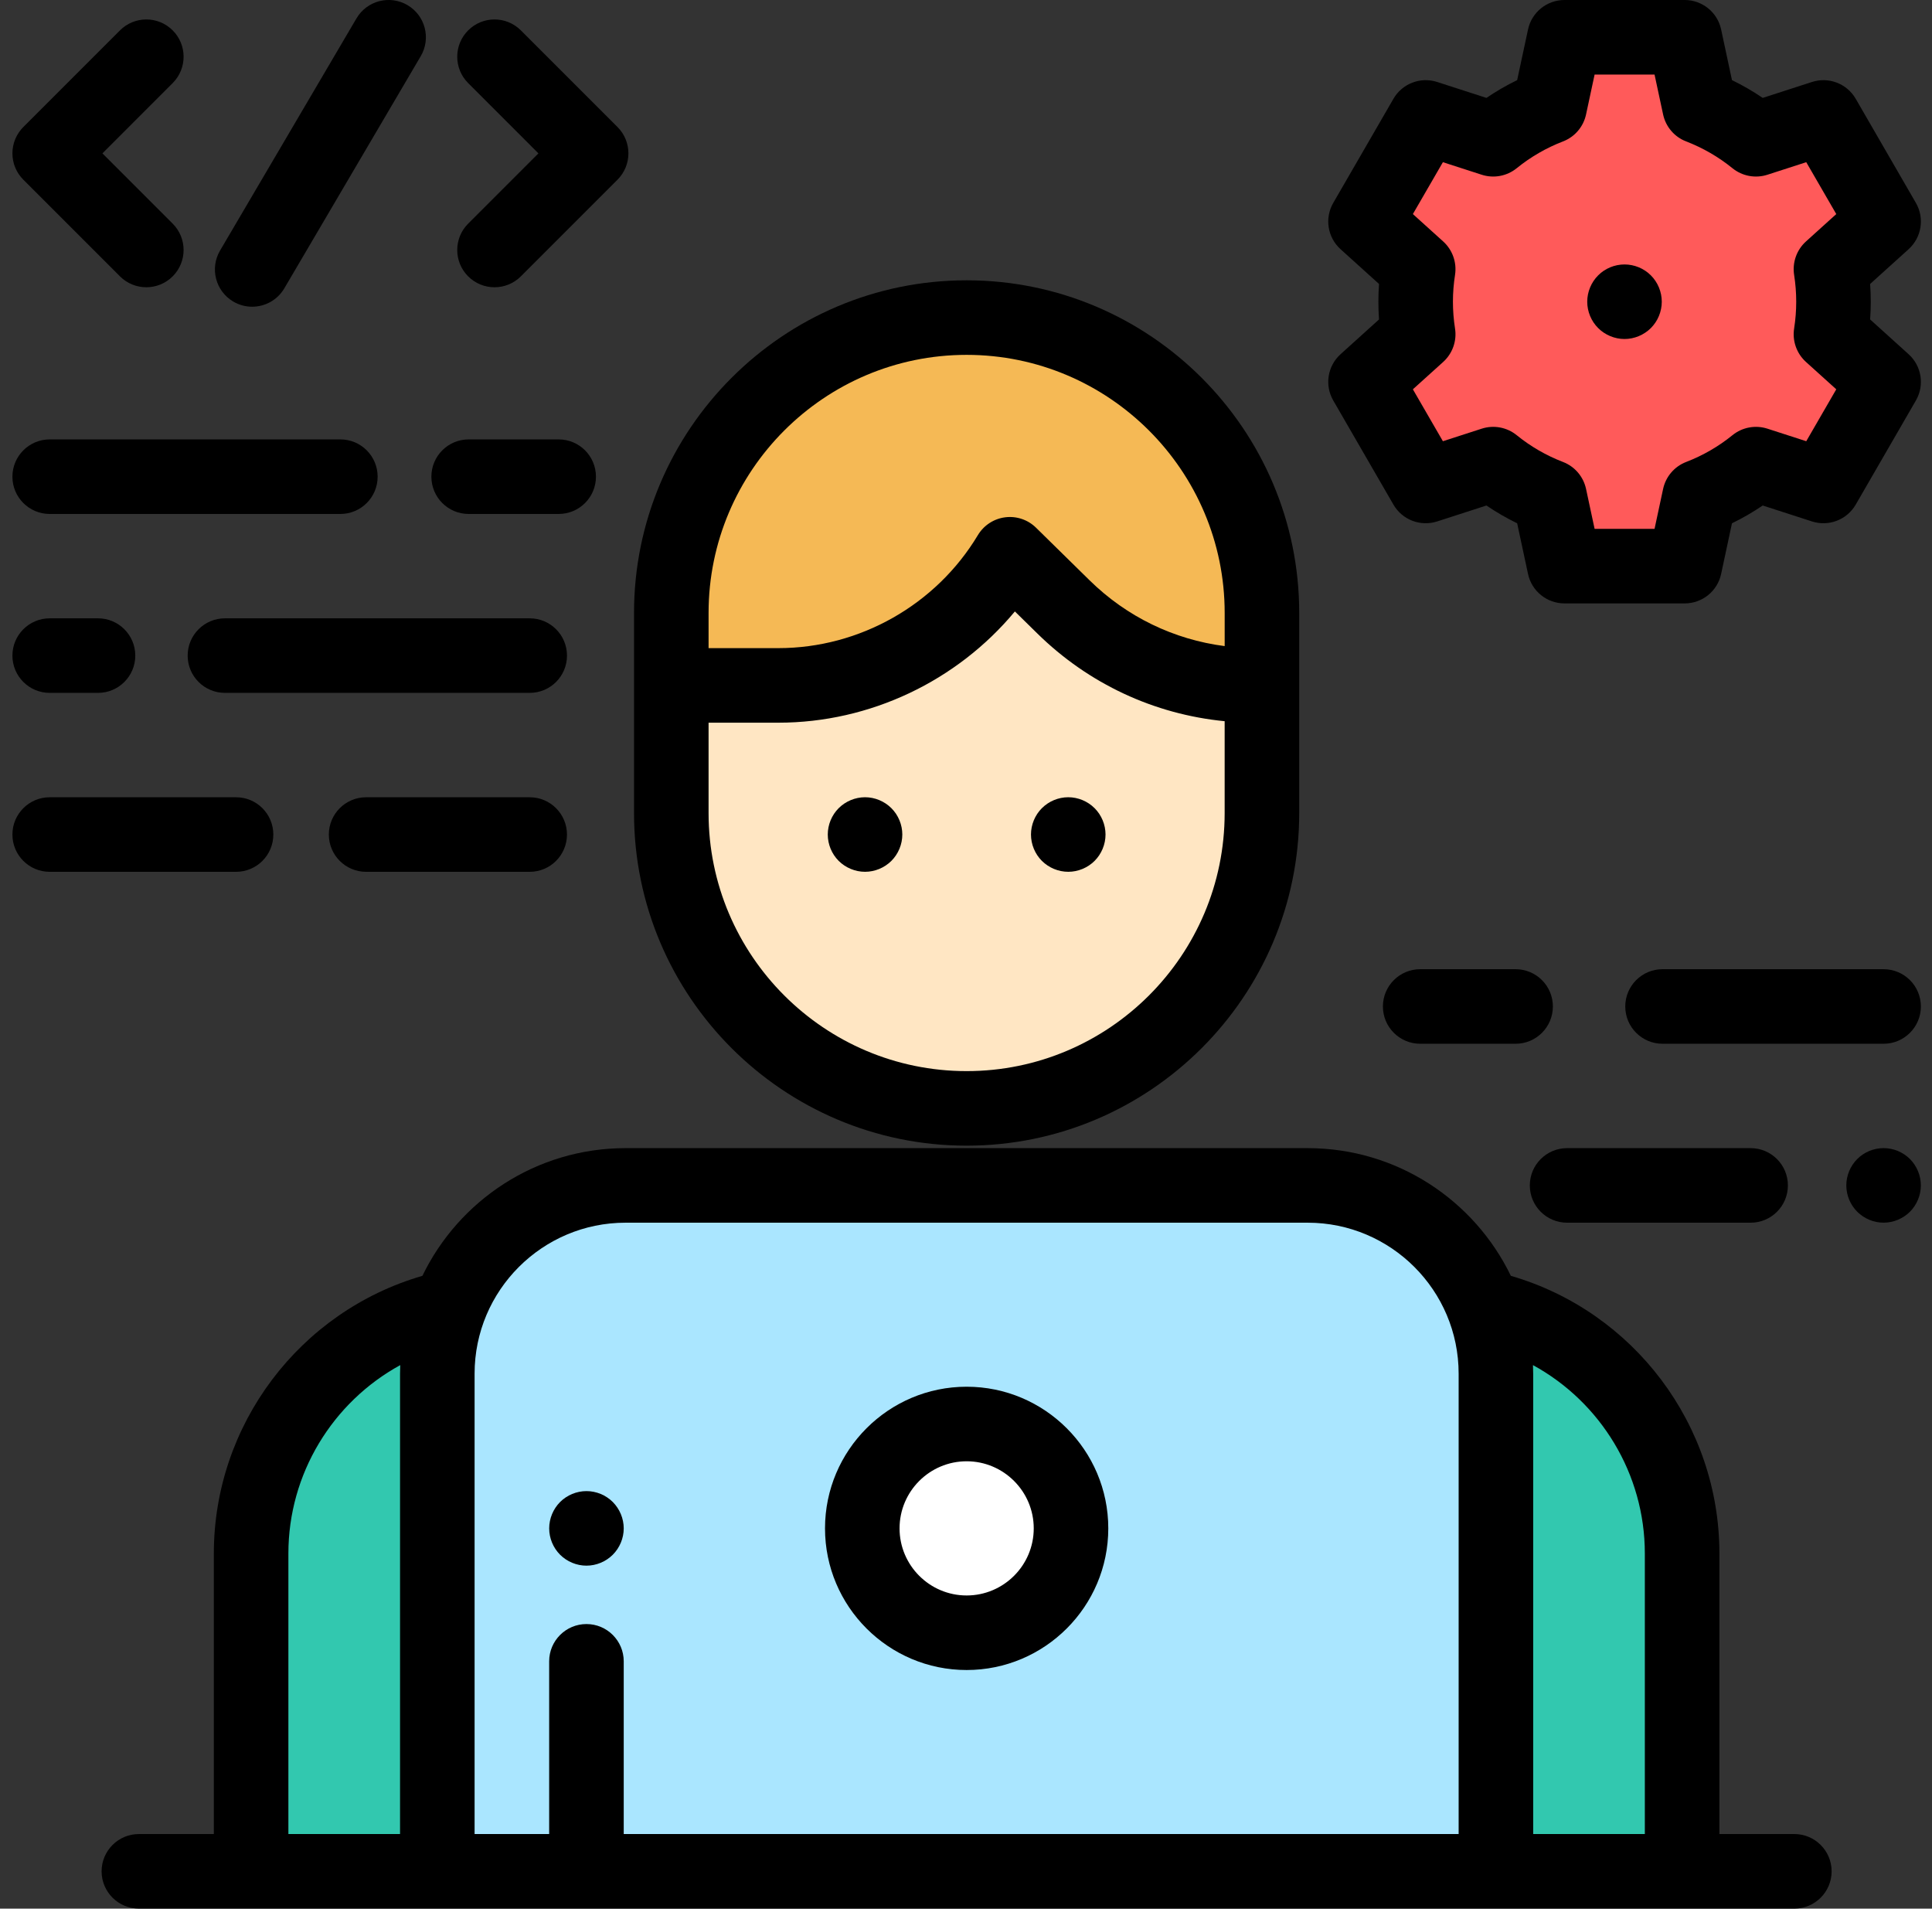
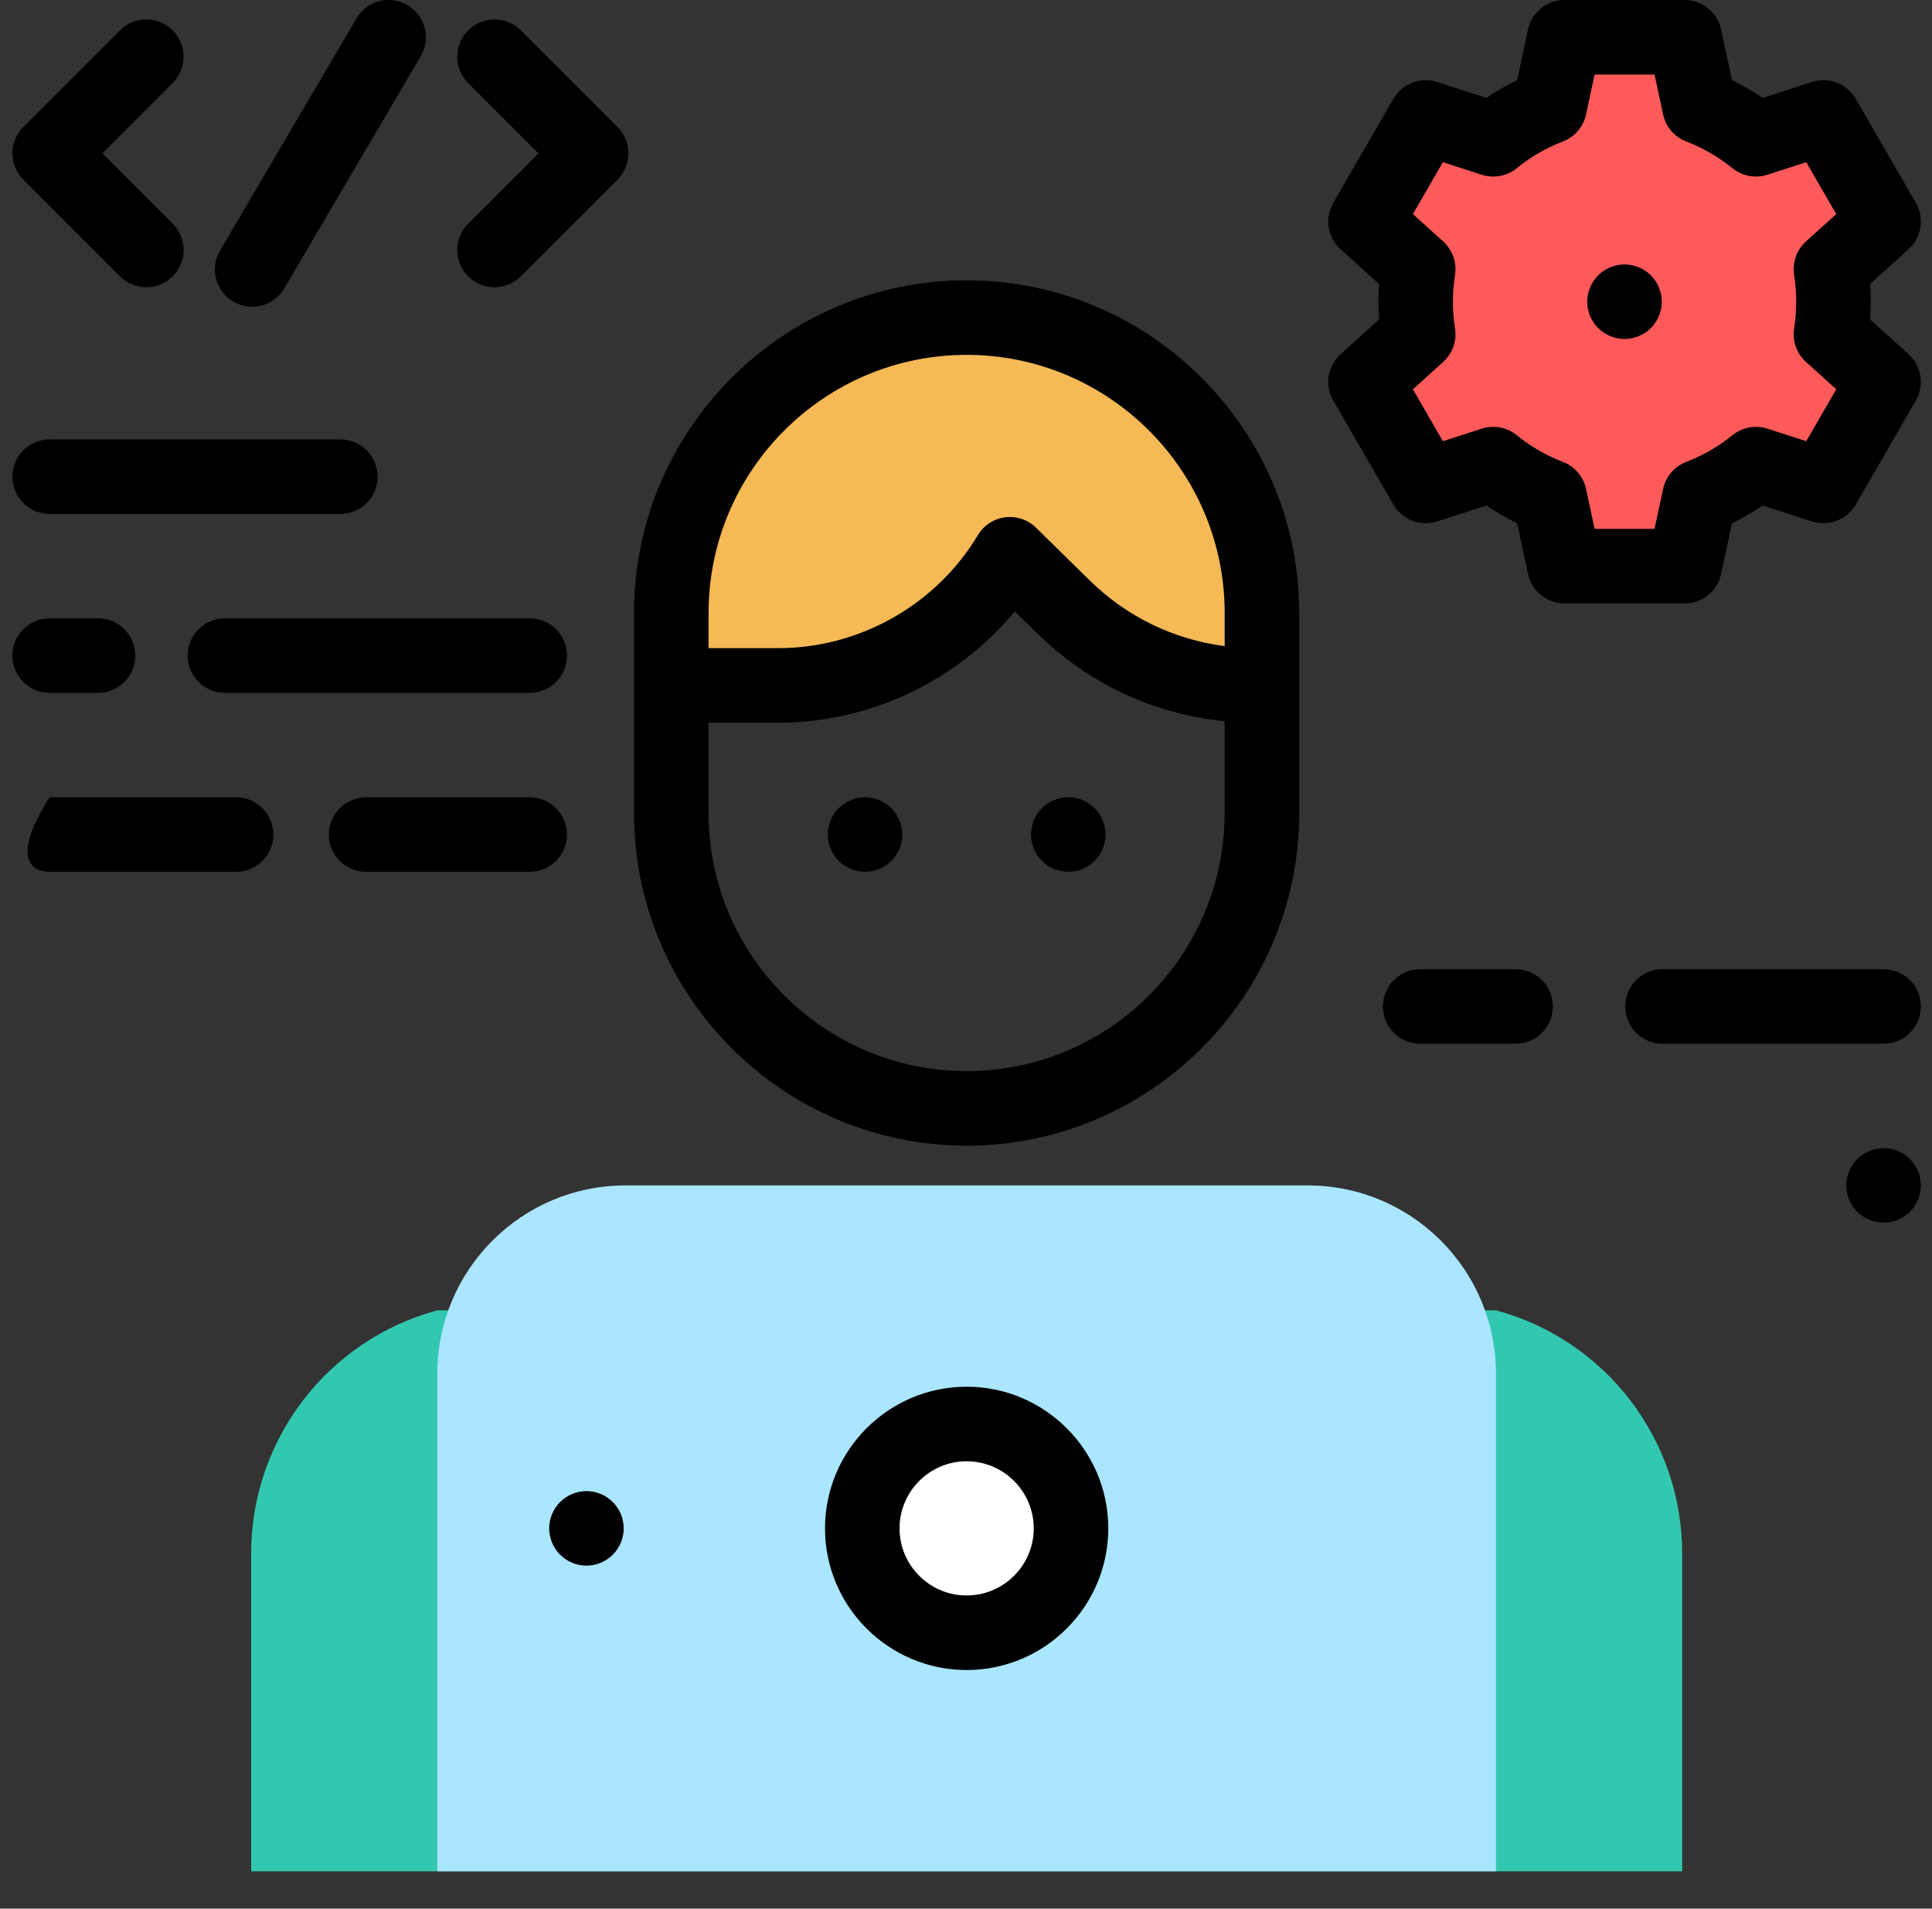
<svg xmlns="http://www.w3.org/2000/svg" width="82" height="81" viewBox="0 0 82 81" fill="none">
  <rect x="0" y="0" width="82" height="81" fill="#333333" stroke="none" />
  <g clip-path="url(#clip0_823_42274)">
    <path d="M60.512 20.624L63.376 19.698C64.091 20.277 64.897 20.746 65.77 21.082L66.401 24.027H71.504L72.134 21.082C73.007 20.747 73.813 20.277 74.528 19.698L77.393 20.624L79.947 16.206L77.711 14.187C77.782 13.736 77.819 13.274 77.819 12.804C77.819 12.334 77.782 11.872 77.711 11.421L79.947 9.402L77.393 4.984L74.528 5.91C73.813 5.331 73.007 4.862 72.134 4.526L71.503 1.582H66.401L65.77 4.526C64.897 4.862 64.091 5.331 63.376 5.91L60.512 4.984L57.957 9.402L60.193 11.421C60.122 11.872 60.085 12.334 60.085 12.804C60.085 13.275 60.122 13.736 60.193 14.187L57.957 16.206L60.512 20.624Z" fill="#FF5A5A" />
-     <path d="M41.026 47.038C34.104 47.038 28.492 41.427 28.492 34.504V26.012C28.492 19.09 34.104 13.478 41.026 13.478C47.949 13.478 53.561 19.09 53.561 26.012V34.504C53.56 41.427 47.949 47.038 41.026 47.038Z" fill="#FFE6C3" />
    <path d="M53.561 28.182V26.012C53.561 19.09 47.949 13.478 41.026 13.478C34.104 13.478 28.492 19.09 28.492 26.012V29.088H33.038C37.063 29.088 40.793 26.975 42.862 23.523L45.358 25.974C47.39 27.97 50.124 29.088 52.972 29.088L53.561 28.182Z" fill="#F5B955" />
    <path d="M71.396 79.417V65.928C71.396 61.097 68.157 56.867 63.493 55.608H18.564C13.9 56.867 10.66 61.097 10.66 65.928V79.417H71.396Z" fill="#32C8AF" />
    <path d="M55.503 50.308H26.552C22.14 50.308 18.562 53.885 18.562 58.297V79.417H63.492V58.297C63.492 53.885 59.915 50.308 55.503 50.308Z" fill="#AAE6FF" />
    <path d="M41.027 69.293C43.474 69.293 45.457 67.309 45.457 64.863C45.457 62.416 43.474 60.433 41.027 60.433C38.581 60.433 36.598 62.416 36.598 64.863C36.598 67.309 38.581 69.293 41.027 69.293Z" fill="white" />
    <path d="M41.027 58.851C37.712 58.851 35.016 61.548 35.016 64.863C35.016 68.178 37.712 70.874 41.027 70.874C44.342 70.874 47.039 68.178 47.039 64.863C47.039 61.548 44.342 58.851 41.027 58.851ZM41.027 67.71C39.457 67.71 38.18 66.433 38.18 64.863C38.18 63.293 39.457 62.015 41.027 62.015C42.597 62.015 43.875 63.293 43.875 64.863C43.875 66.433 42.597 67.71 41.027 67.71Z" fill="black" />
    <path d="M41.026 48.621C48.81 48.621 55.143 42.288 55.143 34.505V26.013C55.143 18.229 48.81 11.896 41.026 11.896C33.242 11.896 26.91 18.229 26.91 26.013V34.505C26.91 42.288 33.243 48.621 41.026 48.621ZM41.026 15.06C47.066 15.06 51.979 19.974 51.979 26.013V27.42C49.822 27.142 47.822 26.177 46.247 24.63L43.971 22.394C43.625 22.055 43.143 21.892 42.661 21.954C42.181 22.015 41.755 22.294 41.505 22.709C39.731 25.668 36.487 27.506 33.038 27.506H30.074V26.013C30.074 19.974 34.987 15.06 41.026 15.06ZM30.074 30.67H33.038C36.928 30.67 40.621 28.9 43.075 25.949L44.03 26.887C46.202 29.02 48.986 30.315 51.978 30.607V34.505C51.978 40.544 47.065 45.457 41.026 45.457C34.987 45.457 30.074 40.544 30.074 34.505V30.67H30.074Z" fill="black" />
-     <path d="M76.158 77.835H72.977V65.928C72.977 60.472 69.348 55.661 64.125 54.145C62.576 50.941 59.293 48.726 55.502 48.726H26.55C22.76 48.726 19.477 50.941 17.928 54.145C12.705 55.661 9.076 60.472 9.076 65.928V77.835H5.895C5.021 77.835 4.312 78.544 4.312 79.417C4.312 80.291 5.021 80.999 5.895 80.999H76.158C77.031 80.999 77.74 80.291 77.74 79.417C77.74 78.544 77.031 77.835 76.158 77.835ZM69.812 65.928V77.835H65.073V58.297C65.073 58.175 65.068 58.055 65.064 57.934C67.937 59.504 69.812 62.549 69.812 65.928ZM12.24 65.928C12.24 62.549 14.116 59.504 16.988 57.934C16.984 58.055 16.979 58.175 16.979 58.297V77.835H12.24V65.928ZM26.473 77.835V70.505C26.473 69.632 25.764 68.923 24.891 68.923C24.017 68.923 23.308 69.632 23.308 70.505V77.835H20.143V58.297C20.143 54.764 23.018 51.89 26.55 51.89H55.502C59.035 51.89 61.909 54.764 61.909 58.297V77.835H26.473Z" fill="black" />
    <path d="M5.092 11.728C5.401 12.037 5.806 12.191 6.21 12.191C6.615 12.191 7.02 12.037 7.329 11.728C7.947 11.11 7.947 10.109 7.329 9.491L4.347 6.509L7.329 3.526C7.947 2.908 7.947 1.907 7.329 1.289C6.711 0.671 5.71 0.671 5.092 1.289L0.991 5.39C0.694 5.687 0.527 6.089 0.527 6.509C0.527 6.928 0.694 7.331 0.991 7.627L5.092 11.728Z" fill="black" />
    <path d="M19.87 11.728C20.179 12.037 20.583 12.191 20.988 12.191C21.393 12.191 21.798 12.037 22.107 11.728L26.208 7.627C26.826 7.009 26.826 6.008 26.208 5.39L22.107 1.289C21.489 0.671 20.488 0.671 19.87 1.289C19.252 1.907 19.252 2.908 19.87 3.526L22.852 6.509L19.87 9.491C19.252 10.109 19.252 11.11 19.87 11.728Z" fill="black" />
    <path d="M9.902 12.799C10.154 12.947 10.429 13.017 10.702 13.017C11.244 13.017 11.773 12.738 12.067 12.237L17.858 2.383C18.301 1.63 18.049 0.66 17.296 0.218C16.542 -0.225 15.573 0.027 15.13 0.78L9.34 10.633C8.897 11.387 9.149 12.356 9.902 12.799Z" fill="black" />
    <path d="M56.588 16.998L59.142 21.416C59.515 22.061 60.288 22.358 60.998 22.129L63.089 21.453C63.505 21.736 63.941 21.988 64.393 22.208L64.854 24.358C65.01 25.087 65.655 25.608 66.401 25.608H71.503C72.249 25.608 72.894 25.087 73.05 24.358L73.51 22.208C73.963 21.988 74.398 21.736 74.815 21.453L76.906 22.129C77.616 22.358 78.388 22.061 78.762 21.416L81.316 16.998C81.69 16.352 81.561 15.533 81.007 15.033L79.374 13.557C79.391 13.306 79.401 13.055 79.401 12.804C79.401 12.553 79.391 12.302 79.374 12.051L81.007 10.576C81.561 10.075 81.69 9.256 81.316 8.61L78.762 4.192C78.388 3.547 77.616 3.25 76.906 3.479L74.815 4.155C74.398 3.872 73.963 3.62 73.51 3.4L73.05 1.251C72.894 0.521 72.249 -0 71.503 -0H66.401C65.655 -0 65.01 0.521 64.854 1.251L64.393 3.4C63.941 3.62 63.505 3.872 63.089 4.155L60.998 3.479C60.288 3.25 59.515 3.547 59.142 4.192L56.588 8.61C56.214 9.256 56.343 10.075 56.897 10.576L58.53 12.051C58.512 12.302 58.503 12.553 58.503 12.804C58.503 13.055 58.512 13.306 58.53 13.557L56.897 15.033C56.343 15.533 56.214 16.352 56.588 16.998ZM61.756 13.942C61.697 13.567 61.667 13.184 61.667 12.804C61.667 12.423 61.697 12.041 61.756 11.666C61.838 11.139 61.649 10.605 61.253 10.247L59.967 9.085L61.241 6.883L62.89 7.416C63.399 7.58 63.956 7.476 64.372 7.14C64.966 6.658 65.628 6.276 66.338 6.002C66.837 5.811 67.205 5.38 67.317 4.857L67.68 3.164H70.224L70.587 4.857C70.699 5.38 71.067 5.811 71.566 6.002C72.276 6.276 72.938 6.658 73.532 7.14C73.948 7.476 74.505 7.58 75.014 7.416L76.663 6.883L77.937 9.085L76.651 10.247C76.255 10.605 76.066 11.139 76.148 11.666C76.207 12.041 76.237 12.423 76.237 12.804C76.237 13.184 76.207 13.567 76.148 13.942C76.066 14.469 76.255 15.003 76.651 15.361L77.937 16.522L76.663 18.725L75.014 18.192C74.506 18.028 73.948 18.132 73.532 18.468C72.938 18.95 72.276 19.332 71.566 19.605C71.067 19.797 70.699 20.228 70.587 20.751L70.224 22.444H67.68L67.317 20.751C67.205 20.228 66.837 19.797 66.338 19.605C65.628 19.332 64.966 18.95 64.372 18.468C63.956 18.131 63.398 18.028 62.89 18.192L61.241 18.725L59.967 16.522L61.253 15.361C61.649 15.003 61.839 14.469 61.756 13.942Z" fill="black" />
    <path d="M2.109 21.812H14.446C15.32 21.812 16.028 21.104 16.028 20.23C16.028 19.356 15.32 18.648 14.446 18.648H2.109C1.236 18.648 0.527 19.356 0.527 20.23C0.527 21.104 1.236 21.812 2.109 21.812Z" fill="black" />
-     <path d="M19.891 21.812H23.712C24.586 21.812 25.294 21.104 25.294 20.23C25.294 19.356 24.586 18.648 23.712 18.648H19.891C19.017 18.648 18.309 19.356 18.309 20.23C18.309 21.104 19.017 21.812 19.891 21.812Z" fill="black" />
-     <path d="M11.601 35.417C11.601 34.543 10.893 33.835 10.02 33.835H2.109C1.236 33.835 0.527 34.543 0.527 35.417C0.527 36.291 1.236 36.999 2.109 36.999H10.02C10.893 36.999 11.601 36.291 11.601 35.417Z" fill="black" />
+     <path d="M11.601 35.417C11.601 34.543 10.893 33.835 10.02 33.835H2.109C0.527 36.291 1.236 36.999 2.109 36.999H10.02C10.893 36.999 11.601 36.291 11.601 35.417Z" fill="black" />
    <path d="M22.482 33.835H15.539C14.665 33.835 13.957 34.543 13.957 35.417C13.957 36.291 14.665 36.999 15.539 36.999H22.482C23.355 36.999 24.064 36.291 24.064 35.417C24.064 34.543 23.355 33.835 22.482 33.835Z" fill="black" />
    <path d="M2.109 29.405H4.16C5.033 29.405 5.742 28.697 5.742 27.823C5.742 26.95 5.033 26.241 4.16 26.241H2.109C1.236 26.241 0.527 26.95 0.527 27.823C0.527 28.697 1.236 29.405 2.109 29.405Z" fill="black" />
    <path d="M22.483 26.241H9.547C8.673 26.241 7.965 26.95 7.965 27.823C7.965 28.697 8.673 29.405 9.547 29.405H22.483C23.357 29.405 24.065 28.697 24.065 27.823C24.065 26.95 23.357 26.241 22.483 26.241Z" fill="black" />
    <path d="M79.945 48.725C79.529 48.725 79.121 48.892 78.827 49.188C78.533 49.482 78.363 49.891 78.363 50.307C78.363 50.723 78.532 51.131 78.827 51.425C79.121 51.719 79.529 51.889 79.945 51.889C80.361 51.889 80.769 51.719 81.064 51.425C81.358 51.131 81.527 50.723 81.527 50.307C81.527 49.889 81.358 49.482 81.064 49.188C80.769 48.892 80.361 48.725 79.945 48.725Z" fill="black" />
-     <path d="M66.512 51.89H74.302C75.176 51.89 75.884 51.182 75.884 50.308C75.884 49.434 75.176 48.726 74.302 48.726H66.512C65.638 48.726 64.93 49.434 64.93 50.308C64.93 51.182 65.638 51.89 66.512 51.89Z" fill="black" />
    <path d="M65.909 42.714C65.909 41.84 65.201 41.132 64.327 41.132H60.277C59.404 41.132 58.695 41.84 58.695 42.714C58.695 43.587 59.404 44.296 60.277 44.296H64.327C65.201 44.296 65.909 43.587 65.909 42.714Z" fill="black" />
    <path d="M81.528 42.714C81.528 41.84 80.819 41.132 79.945 41.132H70.562C69.689 41.132 68.981 41.84 68.981 42.714C68.981 43.587 69.689 44.296 70.562 44.296H79.945C80.819 44.296 81.528 43.587 81.528 42.714Z" fill="black" />
    <path d="M68.949 14.387C69.365 14.387 69.773 14.217 70.068 13.923C70.362 13.629 70.531 13.221 70.531 12.805C70.531 12.387 70.362 11.98 70.068 11.686C69.773 11.39 69.365 11.223 68.949 11.223C68.533 11.223 68.125 11.39 67.831 11.686C67.537 11.98 67.367 12.387 67.367 12.805C67.367 13.221 67.536 13.629 67.831 13.923C68.125 14.217 68.533 14.387 68.949 14.387Z" fill="black" />
    <path d="M36.715 36.998C37.131 36.998 37.539 36.829 37.833 36.535C38.127 36.241 38.297 35.833 38.297 35.416C38.297 35 38.128 34.592 37.833 34.298C37.539 34.004 37.131 33.834 36.715 33.834C36.299 33.834 35.891 34.004 35.596 34.298C35.302 34.592 35.133 35 35.133 35.416C35.133 35.833 35.302 36.241 35.596 36.535C35.891 36.829 36.299 36.998 36.715 36.998Z" fill="black" />
    <path d="M45.34 36.998C45.756 36.998 46.164 36.829 46.458 36.535C46.752 36.241 46.922 35.833 46.922 35.416C46.922 35 46.753 34.592 46.458 34.298C46.164 34.004 45.756 33.834 45.34 33.834C44.922 33.834 44.516 34.004 44.221 34.298C43.927 34.592 43.758 35 43.758 35.416C43.758 35.833 43.927 36.241 44.221 36.535C44.516 36.829 44.924 36.998 45.34 36.998Z" fill="black" />
    <path d="M24.891 63.281C24.474 63.281 24.066 63.45 23.772 63.744C23.478 64.039 23.309 64.447 23.309 64.863C23.309 65.279 23.478 65.687 23.772 65.981C24.067 66.275 24.474 66.445 24.891 66.445C25.307 66.445 25.715 66.275 26.009 65.981C26.303 65.687 26.473 65.28 26.473 64.863C26.473 64.447 26.303 64.039 26.009 63.744C25.715 63.45 25.308 63.281 24.891 63.281Z" fill="black" />
  </g>
  <defs>
    <clipPath id="clip0_823_42274">
      <rect width="81" height="81" fill="white" transform="translate(0.527 -0)" />
    </clipPath>
  </defs>
</svg>